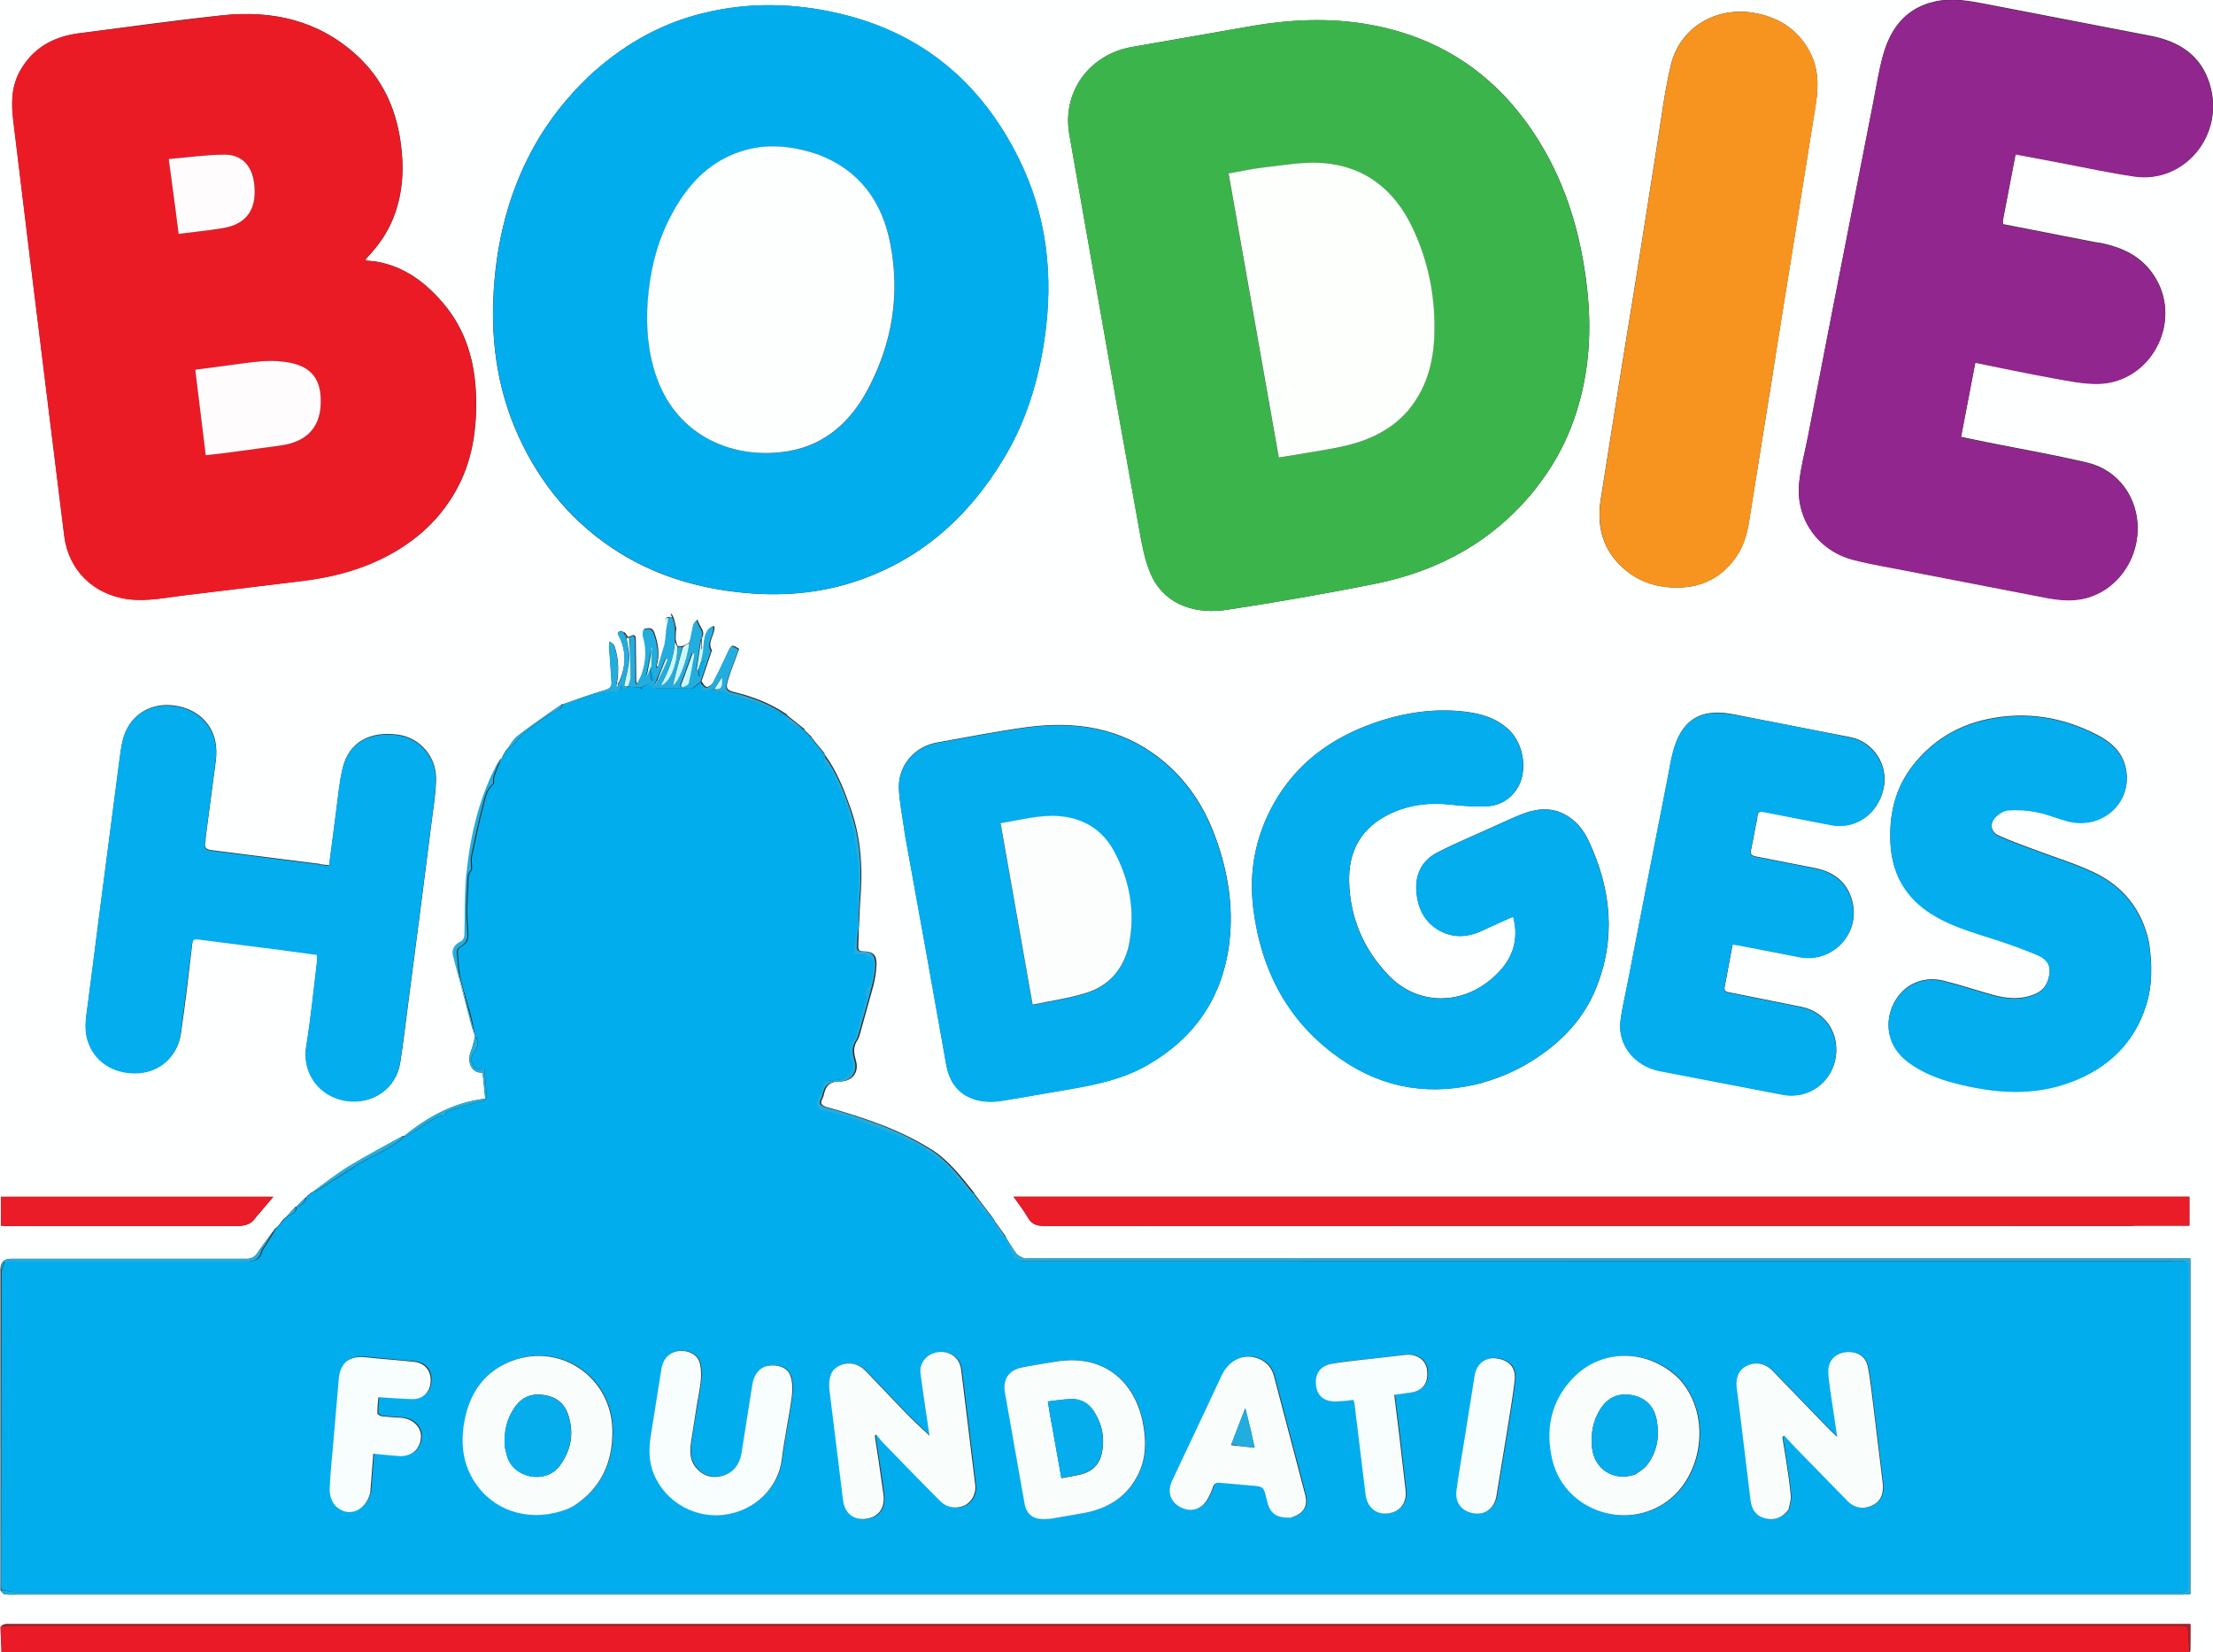
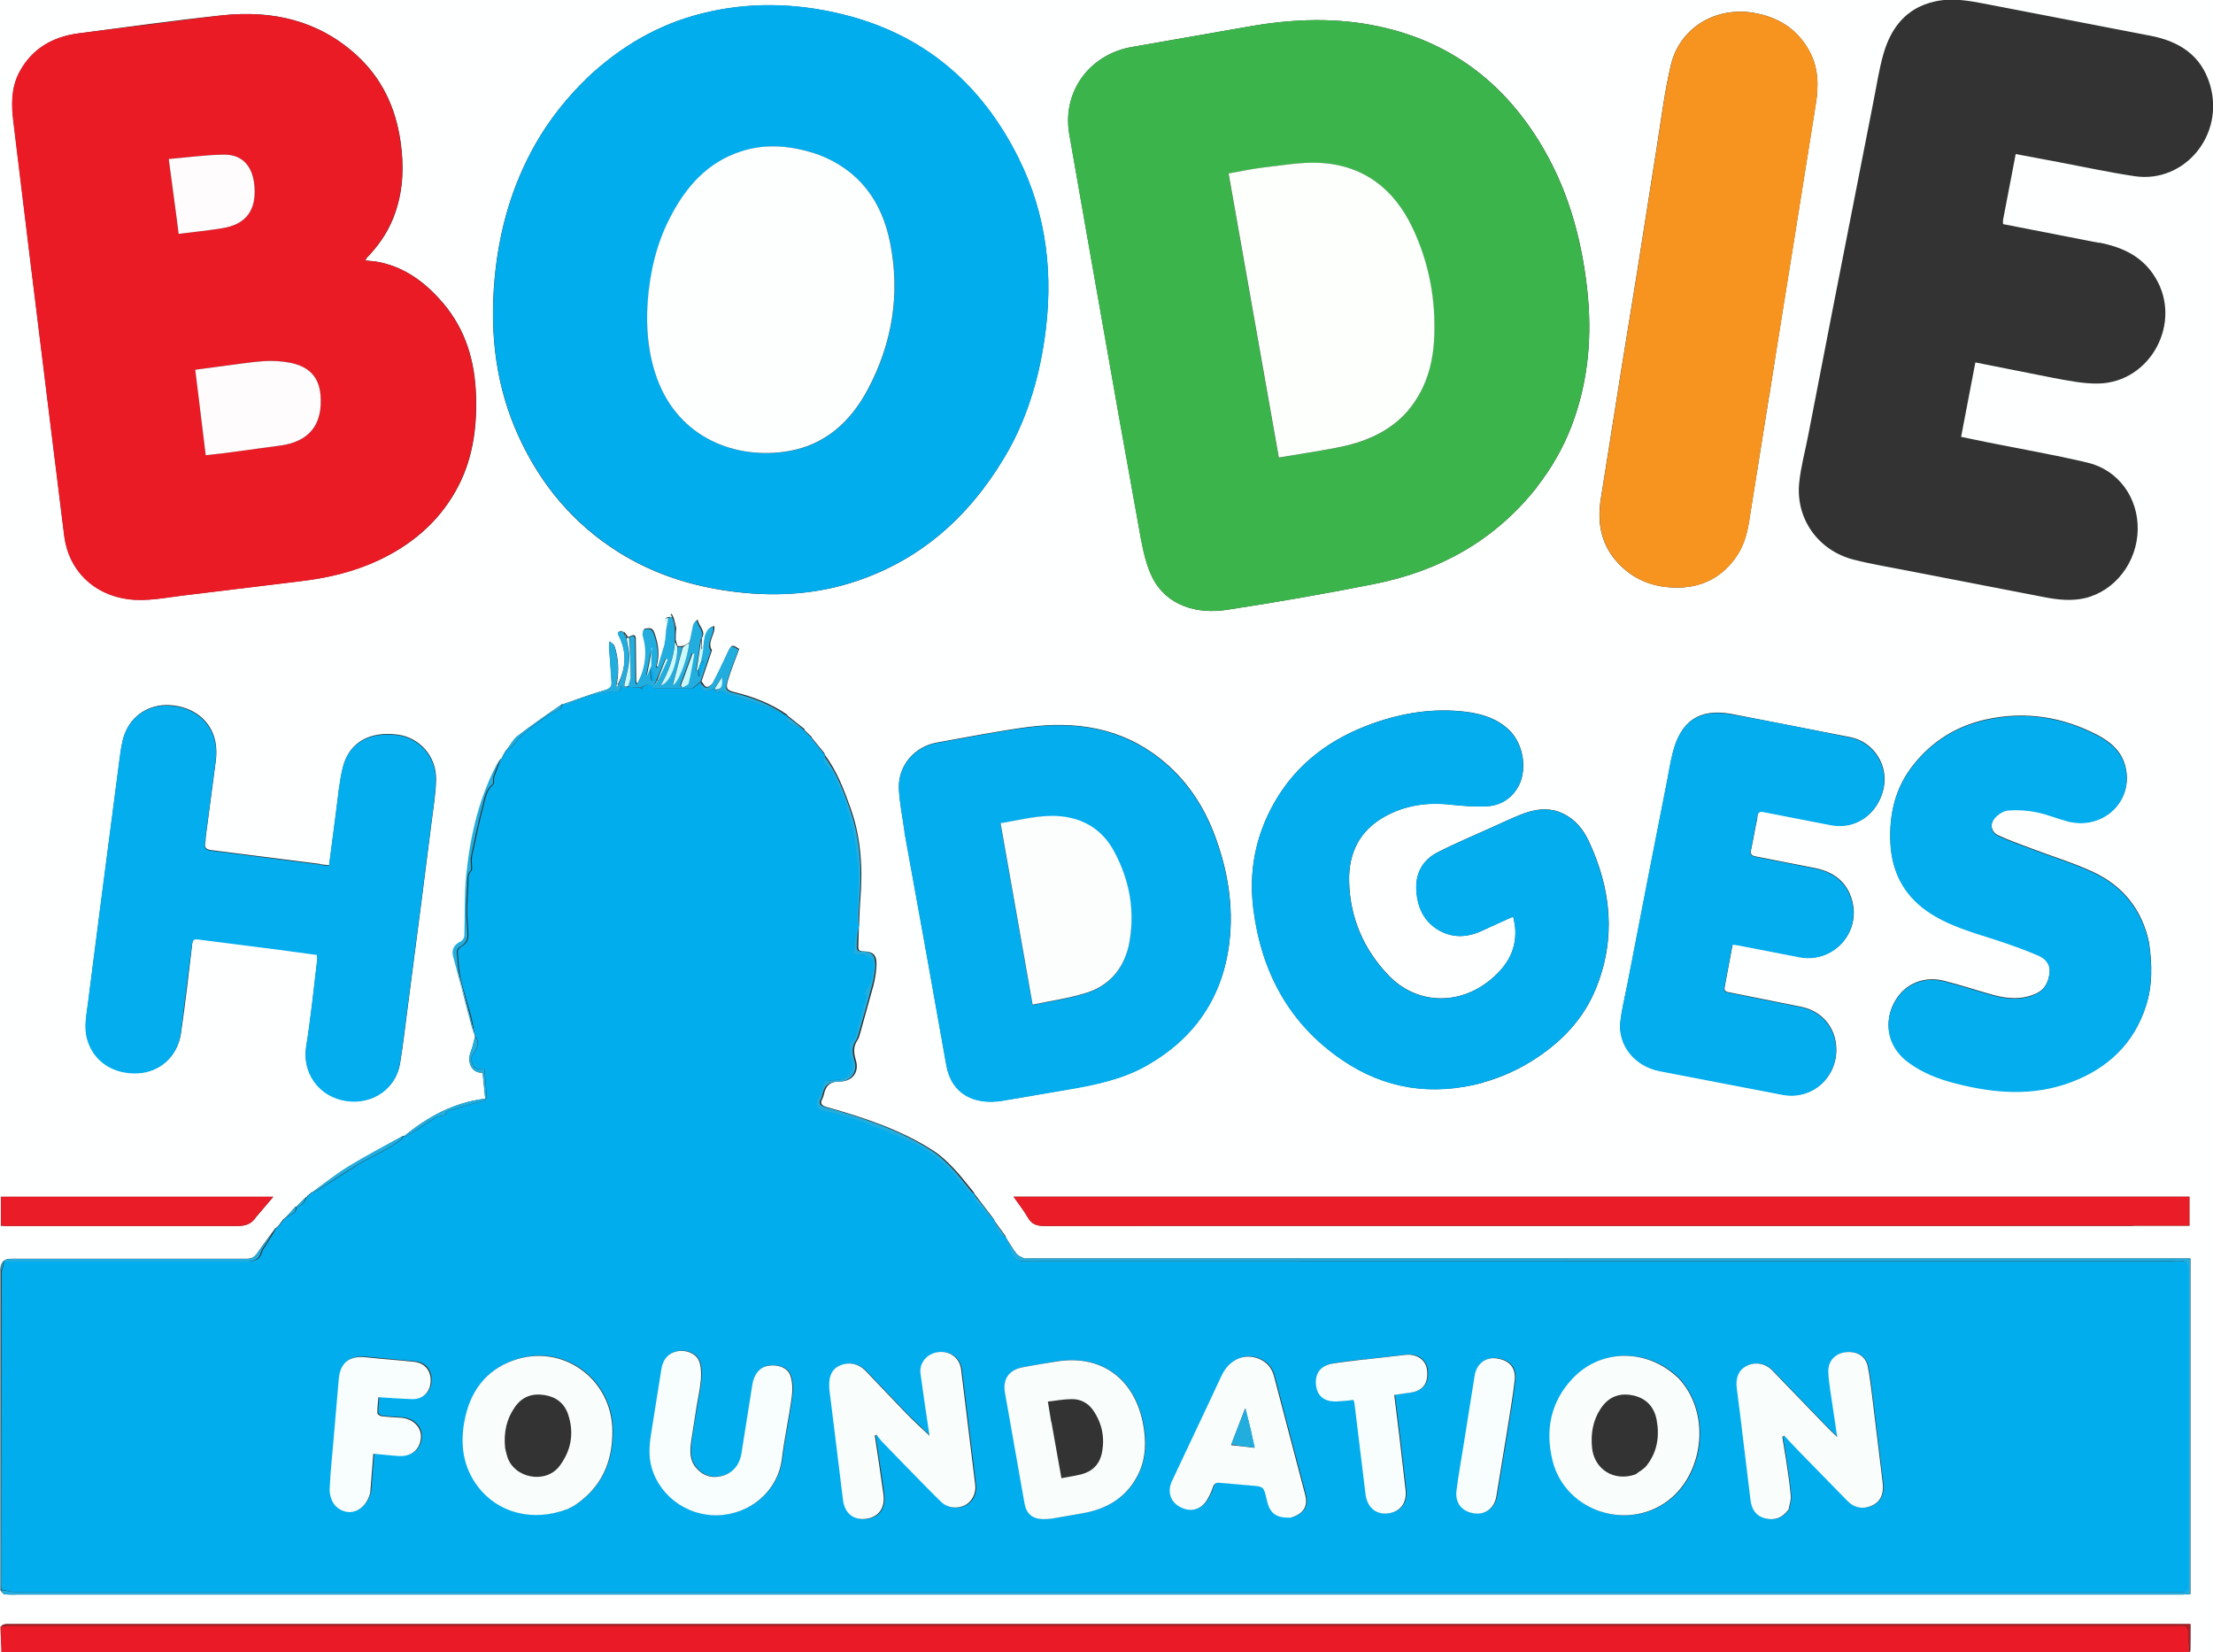
<svg xmlns="http://www.w3.org/2000/svg" id="Layer_1" viewBox="0 0 151.99 113.47">
  <rect x="0" y="0" width="151.99" height="113.47" fill="#333333" stroke="none" />
  <defs>
    <style>.cls-1{fill:#91278e;}.cls-2{fill:#eb1b26;}.cls-3{fill:#caf9fe;}.cls-4{fill:#fdffff;}.cls-5{fill:#06adec;}.cls-6{fill:#ea1b26;}.cls-7{fill:#feffff;}.cls-8{fill:#03adee;}.cls-9{fill:#aa1d23;}.cls-10{fill:#fcfefe;}.cls-11{fill:#fefcfc;}.cls-12{fill:#f8fefd;}.cls-13{fill:#f9fefd;}.cls-14{fill:#fdfffd;}.cls-15{fill:#3bb54b;}.cls-16{fill:#f6941f;}.cls-17{fill:#ea1c27;}.cls-18{fill:#02adee;}.cls-19{fill:#22addf;}.cls-20{fill:#ad1e26;}</style>
  </defs>
  <path class="cls-7" d="m90.76,131.78H-17.76V-18.22h187.55v150h-79.03M42.87,43.44s-.08-.07-.18-.11c-.39.04-.22.25-.13.44.52,1.11.4,2.19-.14,3.23-.02-.01-.03-.03-.04-.11.14-.85.1-1.7-.17-2.52-.04-.13-.22-.22-.34-.33-.01.15-.04.3-.03.44l.17,2.39c.02.31-.15.43-.48.53-.97.28-1.92.63-2.87.96,0,0,0,0-.07,0-1.01.72-2.04,1.41-3.02,2.17-.31.24-.51.63-.76.95,0,0,0,0-.05.03-.11.2-.23.39-.33.61,0,0-.01-.02-.06.01-1.37,2.49-2,5.19-2.28,7.98-.14,1.37-.08,2.77-.13,4.15,0,.14-.12.34-.23.39-.44.2-.66.55-.55.99l1.44,5.51s0,0,0,.08c-.09.32-.14.65-.27.95-.32.79.07,1.54.8,1.48l.18,1.79c-2.14.25-3.94,1.24-5.57,2.57,0,0,0-.03-.07-.02-1.24.7-2.5,1.36-3.72,2.1-.87.53-1.68,1.17-2.51,1.77,0,0,0,0-.06,0-.05.05-.11.11-.19.17,0,0-.02.03-.07.04-.03.04-.05.08-.06.12,0,0-.02,0-.08.02-.22.22-.44.43-.64.65,0,0,0-.01-.07,0l-.66.73s0,0-.05.01c-.01.03-.03.05-.05.08,0,0,0,0-.06.02l-.4.53s0,0-.05,0c-.01.03-.03.05-.04.08,0,0,0,0-.06.02-.42.56-.85,1.12-1.24,1.7-.19.28-.39.4-.74.4H.77q-.81-.01-.74.91v21.57c0,.08,0,.15,0,.3.1.09.19.26.3.27.38.03.76.01,1.14.01h148.47c.16,0,.33-.02.5-.03v-23.05h-79.91c-.06,0-.13.02-.18,0-.19-.1-.42-.17-.53-.32-.28-.36-.5-.76-.75-1.14,0,0,0,0,0-.07l-.79-1.08s.01,0,0-.06l-1.35-1.77s0,0-.02-.07c-.47-.56-.9-1.15-1.41-1.68-.43-.45-.89-.89-1.41-1.22-2.24-1.44-4.74-2.26-7.28-2.98-.35-.1-.52-.22-.32-.59.04-.08.07-.17.09-.26.13-.58.37-.91,1.08-.91.91,0,1.37-.66,1.12-1.47-.15-.5-.19-.93.12-1.38.1-.15.14-.34.19-.51l.9-3.24c.12-.47.19-.95.21-1.43.02-.67-.24-.9-.9-.91-.26,0-.36-.08-.35-.34l.04-1.34s0-.08.02-.21c.02-.5.03-1.01.07-1.51.18-2.15.09-4.27-.62-6.32-.47-1.34-.97-2.66-1.83-3.81,0,0,0,0,0-.07l-.87-1.06s0-.01-.02-.07l-.48-.46s0,0,0-.07l-1.18-.94s0,0-.02-.06c-1.08-.74-2.27-1.21-3.53-1.52-.6-.15-.71-.24-.53-.84.21-.72.51-1.42.77-2.15-.52-.33-.51-.33-.83.35-.3.66-.62,1.32-.96,1.96-.08.14-.29.3-.43.3-.13,0-.25-.22-.36-.37,0,0,0-.03.01-.07l.7-2.08c-.37-.56.26-1.1.16-1.66-.41.06-.62.49-.72,1.33l-.14.23v-.72c.32-.5-.22-.83-.28-1.29-.13.11-.23.23-.26.37-.09.4-.16.8-.31,1.2-.14.09-.27.18-.47.25-.1.01-.19.02-.34,0-.04-.12-.08-.23-.13-.43,0-.25,0-.49.04-.8-.05-.23-.1-.45-.18-.71-.02-.02-.04-.05-.06-.13l-.1-.16c-.03.07-.06.15-.11.24,0,0-.03.01-.1,0-.42.11-.09.29-.05.52,0,.1-.02.19-.08.33l-.1,1.06-.45,1.5-.12-.02c.23-.8.12-1.56-.16-2.33-.14-.39-.42-.29-.67-.26-.04,0-.11.31-.07.44.27.88.22,1.75-.07,2.6-.09.26-.23.5-.35.75-.1-.14-.08-.24-.08-.34l-.03-2.73c0-.28-.13-.37-.44-.17h-.14s0,0,0-.06c-.06-.08-.11-.15-.18-.23,0,0,0,0,0-.06M.03,111.72c.02.6.05,1.2.15,1.84h1.33s148.37,0,148.37,0c.14,0,.28-.06.46-.1.01,0,.03-.02.1-.07v-1.86H1.91c-.5,0-1.01,0-1.51,0-.12,0-.23.07-.37.18M40.31,5.37c-1.38,1.34-2.56,2.82-3.52,4.49-1.66,2.91-2.54,6.06-2.83,9.38-.33,3.72.1,7.34,1.67,10.76,1.52,3.31,3.78,6,6.88,7.94,2.34,1.46,4.9,2.29,7.62,2.66,2.8.38,5.57.27,8.28-.56,4.67-1.45,8.09-4.47,10.56-8.61,1.5-2.5,2.33-5.25,2.76-8.12.64-4.34.18-8.52-1.79-12.47-2.56-5.13-6.55-8.53-12.19-9.88-3.16-.76-6.34-.83-9.51-.04-3.03.75-5.63,2.28-7.94,4.46m65.25,28.07c1-1.28,1.81-2.68,2.39-4.2,1.17-3.07,1.43-6.24,1.06-9.49-.41-3.59-1.39-6.99-3.3-10.07-2.55-4.12-6.15-6.82-10.93-7.86-2.93-.64-5.87-.54-8.81-.04l-8.18,1.43c-2.91.49-4.81,3.02-4.35,5.92l1.3,7.42,2.14,12.14,1.47,8.18c.18.95.39,1.93.81,2.78.98,1.95,3.08,2.53,5.1,2.22,3.4-.52,6.79-1.11,10.16-1.78,4.46-.89,8.26-2.98,11.16-6.66m-79.57,5.04c2.24-1.05,4.06-2.57,5.29-4.74,1.15-2.02,1.48-4.24,1.41-6.53-.07-2.36-.69-4.54-2.25-6.38-1.19-1.4-2.6-2.48-4.46-2.84-.29-.06-.58-.07-.88-.1.03-.08.03-.12.05-.14.08-.09.17-.18.25-.27.77-.84,1.37-1.78,1.74-2.87.56-1.61.6-3.25.36-4.92-.34-2.31-1.27-4.31-3.01-5.9-2.63-2.4-5.79-3.1-9.21-2.74-3.3.34-6.59.81-9.88,1.24-1.76.23-3.18,1.03-4.05,2.63-.59,1.08-.58,2.24-.43,3.43l1.14,9.43,1.34,10.88,1.01,8.16c.31,2.36,2.02,4,4.36,4.32,1.34.18,2.64-.12,3.96-.27l7.89-.96c1.84-.22,3.63-.62,5.37-1.44m118.18-21.79l-6.61-1.29c0-.13-.01-.21,0-.28l.87-4.53,2.93.55c1.75.33,3.49.71,5.24.97,3.41.51,6.23-2.83,5.16-6.33-.61-1.99-2.11-2.93-4.05-3.31l-11.29-2.18c-1.19-.23-2.37-.45-3.58-.17-1.96.45-3,1.83-3.51,3.65-.3,1.07-.46,2.17-.68,3.26l-2.81,14.32-1.66,8.55c-.21,1.09-.51,2.17-.62,3.27-.25,2.47,1.31,4.65,3.73,5.27,1.21.31,2.44.51,3.66.75l9.45,1.83c.92.18,1.84.28,2.77.07,2.08-.49,3.6-2.46,3.64-4.71.04-2.19-1.33-4.1-3.45-4.6-2.28-.54-4.59-.94-6.89-1.4l-1.79-.37.98-5.11,5.34,1.06c1.03.19,2.08.41,3.11.39,3.6-.08,5.79-4.2,3.91-7.28-.87-1.43-2.21-2.08-3.86-2.4m-42.29,57.67c1.31-.37,2.55-.94,3.68-1.7,1.81-1.2,3.24-2.74,4.06-4.77,1.39-3.44,1.04-6.81-.5-10.1-.37-.79-.9-1.45-1.7-1.86-1.03-.52-2.05-.34-3.05.07-.66.27-1.31.58-1.96.87-1.23.56-2.49,1.08-3.69,1.7-1.05.54-1.52,1.49-1.44,2.65.09,1.17.56,2.16,1.64,2.74.99.53,2,.41,2.99-.07.65-.32,1.32-.6,2.02-.92.05.24.09.42.12.6.19,1.58-.49,2.76-1.68,3.74-2.15,1.78-5.06,1.71-6.99-.29-1.72-1.79-2.66-3.96-2.72-6.47-.04-1.92.7-3.45,2.4-4.42,1.41-.8,2.94-1.03,4.55-.85.82.09,1.64.15,2.46.12.89-.04,1.64-.45,2.13-1.22.74-1.15.48-3.02-.54-4.01-.83-.8-1.86-1.12-2.97-1.26-2.19-.27-4.31.06-6.38.79-2.9,1.03-5.26,2.75-6.8,5.47-1.29,2.28-1.76,4.74-1.42,7.32.55,4.29,2.44,7.83,6.07,10.31,2.95,2.02,6.19,2.51,9.72,1.57m19.63-47.13l.54-3.47,1.13-7.03,1.52-9.52c.22-1.31.2-2.59-.48-3.77-.85-1.49-2.16-2.28-3.86-2.55-2.57-.4-4.99,1.05-5.6,3.58-.43,1.79-.65,3.62-.94,5.44l-1.4,8.89-1.06,6.54-1.43,9.02c-.22,1.5,0,2.92,1.02,4.13,1.15,1.35,2.65,1.92,4.38,1.88,1.68-.04,3.02-.78,3.96-2.18.55-.82.75-1.74.89-2.71l1.32-8.24m-59.37,29.93l1.42,7.86,1.45,8.13c.37,2.05,1.99,2.71,3.74,2.45,1.55-.23,3.09-.53,4.64-.79,1.88-.32,3.75-.7,5.43-1.67,3.28-1.88,5.18-4.69,5.63-8.45.29-2.5-.12-4.92-.99-7.27-.78-2.1-1.99-3.91-3.76-5.31-2.7-2.14-5.82-2.6-9.12-2.17-2.08.28-4.14.69-6.21,1.06-1.54.27-2.67,1.56-2.62,3.12.03.98.25,1.96.39,3.01m-40.13,2.21l-7.48-.95c-.31-.04-.52-.15-.42-.53.03-.12.02-.24.03-.36l.7-5.3c.05-.42.04-.86-.04-1.27-.29-1.45-1.53-2.41-3.15-2.5-1.4-.07-2.62.7-3.09,2.03-.17.48-.24,1-.31,1.51l-1.38,10.6-.79,6.17c-.1.87-.32,1.74-.06,2.63.43,1.48,1.78,2.39,3.48,2.31,1.5-.07,2.71-1.14,2.94-2.72.3-2.03.53-4.07.77-6.11.04-.32.11-.41.45-.36l5.57.71,2.57.35c0,.17.01.3,0,.41-.24,1.96-.43,3.94-.75,5.89-.28,1.72.8,3.46,2.81,3.74,1.74.24,3.34-.82,3.63-2.56.2-1.22.34-2.44.5-3.67l.96-7.38.71-5.57c.12-.97.29-1.94.3-2.9.02-1.57-1.14-2.85-2.62-3.05-1.93-.26-3.34.52-3.77,2.21-.25,1-.33,2.04-.47,3.07l-.48,3.69-.61-.07m125.6,5.38c-.47-2.24-1.77-3.88-3.82-4.84-1.32-.62-2.72-1.04-4.09-1.56-.82-.31-1.66-.6-2.45-.97-.51-.24-.6-.8-.22-1.22.23-.25.59-.5.91-.52.64-.05,1.31,0,1.94.12.73.15,1.42.44,2.14.63,2.45.65,4.59-1.41,3.95-3.79-.27-1.02-1.03-1.65-1.91-2.11-2.41-1.25-4.95-1.65-7.62-1.07-2.05.45-3.75,1.5-5.05,3.16-1.23,1.57-1.63,3.37-1.54,5.32.1,1.95.9,3.52,2.51,4.65,1.46,1.02,3.16,1.47,4.83,2.01.94.31,1.87.64,2.78,1.03.48.21.87.56.81,1.2-.07.67-.33,1.2-.98,1.48-.96.42-1.94.34-2.91.07-1.13-.31-2.24-.69-3.38-.97-.73-.18-1.48-.13-2.18.24-1.68.89-2.48,3.7-.22,5.35.96.7,2.06,1.12,3.2,1.42,2.67.69,5.36.9,8-.1,2.48-.94,4.27-2.62,5.09-5.2.45-1.39.43-2.82.21-4.33m-27.03-7.96c.05-.22.11-.45.13-.67.03-.33.12-.43.49-.35l4.57.89c1.68.33,3.22-.73,3.61-2.5.34-1.56-.65-3.17-2.25-3.51l-8.24-1.61c-2.2-.38-3.45.51-3.99,2.68-.15.6-.25,1.22-.37,1.84l-1.4,7.13-1.34,6.9c-.17.85-.38,1.7-.48,2.56-.19,1.6.97,3.05,2.69,3.4l8.47,1.63c1.97.37,3.7-1.14,3.66-3.14-.03-1.45-.97-2.58-2.4-2.88l-4.93-.99c-.21-.04-.39-.06-.34-.36l.55-2.94c.15.02.27.02.38.04l4.22.82c2.27.44,4.21-1.62,3.61-3.85-.35-1.31-1.28-1.99-2.56-2.25l-4.08-.8c-.32-.06-.36-.2-.3-.47.11-.49.19-.99.3-1.56m25.92,27.39h3.88v-1.99h-80.76c.35.5.7.93.97,1.41.27.47.6.6,1.14.6h74.77m-128.85-.67l1.13-1.33H.06v1.98c.11,0,.19.02.26.02h15.92c.59.01,1.03-.1,1.38-.66h0Z" />
  <path class="cls-18" d="m21.17,82.08s.02-.03.07-.03c.1-.06.15-.12.2-.18,0,0,0,0,.04,0,.11-.03.21-.05.28-.09l2.88-1.83c.96-.58,2.01-.98,2.9-1.68.09-.07.14-.18.2-.28,0,0,0,.03.04.03.09-.01.16,0,.21-.03l1.95-1.25c.17-.1.39-.1.65-.16.02-.03.05-.24.14-.27.76-.24,1.53-.48,2.31-.66.26-.06.41-.15.39-.39-.04-.63-.11-1.25-.16-1.88-.59.06-.6.04-.81-.32-.16-.28-.1-.5.09-.75.34-.44.35-.88.07-1.16,0,0,0,0,0-.04-.09-.48-.16-.92-.27-1.36-.22-.83-.5-1.64-.69-2.47-.14-.63-.17-1.28-.22-1.92,0-.11.11-.28.22-.34.38-.19.53-.48.51-.89-.03-.55-.08-1.09-.08-1.64,0-.56.06-1.12.08-1.68.02-.36-.07-.73.22-1.03.06-.06.03-.2.03-.3,0-.22-.04-.45,0-.66.25-1.15.48-2.31.78-3.44.14-.54.21-1.14.71-1.53.04-.03.01-.16.02-.24,0-.11,0-.23.04-.33.14-.4.3-.79.45-1.19,0,0,.01.02.04,0,.14-.22.25-.42.36-.63,0,0,0,0,.03,0,.16-.1.33-.17.42-.3.62-.89,1.55-1.4,2.37-2.05.33-.27.9-.23,1.02-.77,0,0,0,0,.04,0,.17-.01.32,0,.44-.04.98-.45,1.99-.76,3.08-.82.12,0,.23-.02.4-.04l.03-.38q.28.31.55.1c.31.03.59.05.87.11.01.05.02.07.03.1l.03-.02s-.04-.06-.06-.13q.54-.42.88.05h2.64l.57-.45s0,.03-.02.07c-.03.43.28.64.64.51.11-.04.21-.1.32-.13,0,.02,0,.06,0,.1.06.1.12.16.18.23.29-.29.51-.04.77.07.15.07.32.08.48.13.74.25,1.48.48,2.21.75.45.17.88.41,1.32.61,0,0,0,0,0,.04.01.14-.02.3.04.33.38.23.77.43,1.16.64,0,0,0,0,0,.04.16.18.33.33.49.48,0,0,0,.01,0,.04.29.38.59.74.89,1.09,0,0,0,0,0,.03.04.23,0,.52.13.62.65.49.74,1.29,1.09,1.94.32.59.44,1.3.63,1.95.1.34.2.69.25,1.04.11.84.25,1.67.28,2.51.03,1.1-.05,2.21-.07,3.32,0,.1.04.2.06.3,0,.04,0,.08-.04.17-.1.59-.15,1.13-.22,1.78.11.02.28.08.44.07.5-.03.91.23.92.7,0,.38-.1.77-.17,1.15-.07.36-.62.59-.29,1.07.02.03-.07.12-.1.2-.06.17-.11.35-.15.52l-.54,2.05c-.01.06-.05.14-.09.15-.41.12-.27.46-.27.72,0,.2.04.39.09.58.27.85-.25,1.46-1.17,1.48-.69,0-.68.02-.89.74-.05.19-.14.37-.23.55-.21.43-.08.7.37.81.67.17,1.36.29,2.01.53,1.4.52,2.82,1.05,4.17,1.69.79.38,1.52.93,2.18,1.5.57.5,1,1.15,1.51,1.72.11.12.27.19.4.28,0,0,0,0,0,.05.02.15.01.28.08.36.15.2.33.38.5.56l.8.87s-.01,0-.01.04c.21.44.29.93.8,1.1,0,0,0,0,0,.04.17.4.33.77.5,1.13.17.37.45.49.87.49h78.66c.23-.01.46,0,.69-.01.37-.03.51.1.51.49v21.75c0,.35-.11.52-.47.48-.12-.01-.24,0-.37,0-49.45,0-98.9,0-148.35,0-.35,0-.71-.12-1.06-.18,0-.08-.02-.15-.02-.23l.04-21.62c.09-.25.14-.45.19-.68h10.26s6.41,0,6.41,0c.51,0,.89-.11,1.04-.67.06-.21.23-.38.34-.58l.64-1.05s0,0,.02,0c.04-.04.05-.06.07-.09,0,0,0,0,.03,0,.16-.18.3-.36.43-.54,0,0,0,0,.02-.01.05-.03.06-.05.07-.08,0,0,0,0,.04,0,.28-.23.74-.26.69-.75,0,0,0,.01.04.01.4-.07.55-.35.67-.67,0,0,.02,0,.04,0,.04-.04.07-.08.09-.13m101.69,21.57c.05-.31.16-.62.14-.93-.07-.82-.2-1.63-.32-2.45-.08-.53-.17-1.06-.26-1.59l.13-.08.96,1.02,3.42,3.5c.46.46,1.05.55,1.65.28.57-.26.77-.75.75-1.35,0-.17-.03-.33-.05-.5l-.69-5.67c-.08-.68-.16-1.36-.3-2.03-.15-.71-.76-1.07-1.53-.98-.72.09-1.2.61-1.18,1.33.01.42.07.85.13,1.27l.48,3.22-.71-.69-3.75-3.88c-.5-.51-1.2-.61-1.8-.29-.5.26-.73.8-.64,1.49l.23,1.81.71,5.85c.07.64.36,1.12.98,1.29.64.17,1.21,0,1.65-.62m-62.27-4.65l1.56,1.61,2.51,2.54c.45.44,1.13.51,1.66.23.48-.25.76-.81.69-1.39l-.97-7.93c-.1-.79-.76-1.28-1.56-1.19-.78.09-1.33.74-1.23,1.48l.3,2.13.32,2.13c-.55-.53-1.09-1.02-1.6-1.53l-2.81-2.94c-.48-.49-1.13-.62-1.72-.36-.54.23-.78.68-.76,1.42,0,.21.04.42.06.64l.31,2.49.58,4.72c.13.93.74,1.38,1.63,1.26.8-.11,1.25-.73,1.15-1.63-.09-.77-.22-1.54-.33-2.31l-.27-1.76.11-.07c.11.14.22.28.38.47m54.62-4.44c-2.07-1.95-5.21-1.96-7.16.07-1.52,1.58-1.93,3.54-1.42,5.64.87,3.62,5.41,5.01,8.21,2.56,2.19-1.91,2.66-5.9.37-8.28m-76.2,9.05c.16-.09.33-.16.48-.26,1.82-1.22,2.58-2.96,2.57-5.11-.03-3.57-3.44-6.04-6.8-4.83-1.96.7-3.01,2.22-3.37,4.21-.29,1.59-.07,3.11.92,4.44,1.39,1.85,3.82,2.46,6.19,1.55m33.49-10.11l-2.29.4c-.92.18-1.35.81-1.19,1.73l1.35,7.64c.13.7.57,1.05,1.28,1.05.23,0,.46-.02.68-.05l2.02-.35c1.59-.29,2.9-1.01,3.71-2.46.56-1.01.67-2.1.52-3.23-.43-3.24-2.67-5.28-6.08-4.73m-24.62,2.95c.09-.59.23-1.17.27-1.76.03-.41.03-.87-.13-1.24-.21-.53-.91-.78-1.48-.67-.59.11-.99.54-1.1,1.19l-.66,4.15c-.15.89-.28,1.78-.01,2.67.63,2.12,2.74,3.48,4.93,3.23,2.17-.25,3.78-1.9,4.01-3.83.17-1.43.49-2.85.68-4.28.07-.48.06-1.02-.1-1.46-.19-.56-.9-.78-1.56-.66-.55.11-.94.59-1.05,1.29l-.75,4.74c-.13.77-.58,1.33-1.34,1.53-.69.18-1.33-.01-1.8-.6-.44-.54-.39-1.17-.31-1.79.11-.81.25-1.62.4-2.51m40.78,7.77c.83-.24,1.21-.74,1.01-1.55l-2.16-8.21c-.14-.52-.47-.92-.98-1.14-1.01-.44-2.06,0-2.6,1.11l-.87,1.86-2.55,5.41c-.34.73-.1,1.44.58,1.79.71.37,1.44.17,1.85-.53.15-.26.29-.54.38-.83.09-.28.25-.34.51-.31l2.05.18c.93.07.93.07,1.14.98.22.93.62,1.25,1.65,1.22m-63.21-1.75l.21-2.65,1.75.16c.88.06,1.47-.45,1.52-1.27.05-.71-.55-1.31-1.36-1.36-.44-.03-.88-.05-1.32-.1-.12-.01-.31-.14-.31-.21,0-.37.04-.74.07-1.1.84.05,1.58.12,2.33.13.73.02,1.23-.49,1.26-1.22.03-.74-.4-1.27-1.13-1.34l-3.28-.31c-1.19-.13-1.82.38-1.91,1.56l-.32,3.73c-.11,1.26-.26,2.52-.3,3.78-.01.38.14.88.41,1.14.85.84,2.06.37,2.38-.95m68.25-9.1c-.72.09-1.45.16-2.17.29-.84.14-1.23.7-1.13,1.53.09.71.59,1.1,1.4,1.07.39-.01.78-.07,1.17-.1.03.12.06.19.07.27l.75,6.17c.11.9.7,1.43,1.51,1.35.84-.08,1.34-.69,1.25-1.58l-.43-3.72-.35-2.84,1.13-.16c.85-.13,1.23-.66,1.12-1.56-.08-.68-.7-1.11-1.47-1.03l-2.85.33m6.82,5.9c-.16,1.04-.35,2.07-.48,3.11-.1.85.4,1.44,1.25,1.55.73.09,1.35-.37,1.49-1.16l.71-4.32c.19-1.22.41-2.43.55-3.66.1-.88-.38-1.4-1.28-1.51-.73-.09-1.34.38-1.47,1.18l-.77,4.81ZM40.33,5.34c2.29-2.15,4.89-3.68,7.92-4.43,3.17-.79,6.34-.72,9.51.04,5.64,1.35,9.63,4.75,12.19,9.88,1.97,3.95,2.43,8.13,1.79,12.47-.42,2.88-1.26,5.62-2.76,8.12-2.48,4.14-5.89,7.16-10.56,8.61-2.71.84-5.48.95-8.28.56-2.72-.37-5.28-1.2-7.62-2.66-3.1-1.94-5.36-4.63-6.88-7.94-1.58-3.42-2-7.04-1.67-10.76.29-3.32,1.17-6.47,2.83-9.38.95-1.67,2.14-3.15,3.54-4.51m15.8,5.25c-1.73-.57-3.48-.76-5.25-.18-2.3.75-3.76,2.42-4.83,4.48-.95,1.83-1.42,3.81-1.57,5.87-.13,1.79.02,3.52.64,5.22,1.5,4.15,5.46,5.6,9.02,5.01,2.55-.43,4.29-2.05,5.47-4.26,1.67-3.14,2.22-6.51,1.53-10.01-.57-2.87-2.11-5.03-5.02-6.12h0Z" />
  <path class="cls-15" d="m105.54,33.47c-2.88,3.65-6.67,5.74-11.14,6.63-3.37.68-6.76,1.26-10.16,1.78-2.02.31-4.12-.27-5.1-2.22-.43-.85-.63-1.84-.81-2.78l-1.47-8.18-2.14-12.14-1.3-7.42c-.46-2.9,1.44-5.43,4.35-5.92l8.18-1.43c2.94-.51,5.88-.6,8.81.04,4.77,1.04,8.37,3.74,10.93,7.86,1.91,3.09,2.89,6.49,3.3,10.07.38,3.25.11,6.42-1.06,9.49-.58,1.52-1.38,2.92-2.41,4.22m-8.77-5.34c1.34-1.61,1.74-3.53,1.76-5.55.01-2.41-.47-4.73-1.5-6.91-1.29-2.72-3.41-4.36-6.47-4.48-1.25-.05-2.51.17-3.76.32-.79.09-1.58.27-2.41.41l3.45,19.51,3.89-.66c1.92-.36,3.69-1.05,5.05-2.63Z" />
  <path class="cls-2" d="m25.96,38.5c-1.72.8-3.51,1.2-5.34,1.42l-7.89.96c-1.31.15-2.62.45-3.96.27-2.34-.32-4.05-1.96-4.36-4.32l-1.01-8.16-1.34-10.88L.91,8.35c-.15-1.19-.15-2.35.43-3.43.87-1.6,2.29-2.4,4.05-2.63l9.88-1.24c3.42-.35,6.59.34,9.21,2.74,1.74,1.59,2.67,3.59,3.01,5.9.25,1.67.2,3.31-.36,4.92-.38,1.08-.97,2.03-1.74,2.87l-.25.27s-.02.06-.05.14c.3.03.6.05.88.1,1.86.36,3.26,1.44,4.46,2.84,1.56,1.84,2.18,4.01,2.25,6.38.07,2.29-.26,4.5-1.41,6.53-1.23,2.17-3.05,3.69-5.32,4.76m-10.46-7.4l3.8-.51c1.68-.24,2.64-1.15,2.73-2.74.07-1.32-.24-2.57-2.09-2.94-.59-.12-1.21-.15-1.81-.11-.89.06-1.78.21-2.67.32l-2.04.27.72,5.87,1.36-.16m-3.4-16.4l.18,1.36c1.03-.13,2.03-.23,3.01-.39,1.59-.26,2.3-1.2,2.2-2.81-.09-1.4-.8-2.25-2.08-2.24-1.25.01-2.5.19-3.81.3l.5,3.78h0Z" />
-   <path class="cls-1" d="m144.2,16.7c1.61.31,2.95.96,3.82,2.39,1.88,3.08-.31,7.2-3.91,7.28-1.03.02-2.08-.21-3.11-.39-1.76-.32-3.52-.69-5.34-1.06l-.98,5.11,1.79.37c2.3.46,4.61.86,6.89,1.4,2.12.5,3.49,2.41,3.45,4.6-.04,2.25-1.56,4.22-3.64,4.71-.92.22-1.84.11-2.77-.07l-9.45-1.83c-1.22-.24-2.46-.44-3.66-.75-2.42-.62-3.97-2.8-3.73-5.27.11-1.1.41-2.18.62-3.27l1.66-8.55,2.81-14.32c.21-1.09.38-2.19.68-3.26.51-1.82,1.55-3.2,3.51-3.65,1.21-.28,2.39-.07,3.57.17l11.29,2.18c1.95.37,3.44,1.32,4.05,3.31,1.07,3.49-1.75,6.83-5.16,6.33-1.76-.26-3.5-.64-5.24-.97l-2.93-.55-.87,4.53c-.01.07,0,.15,0,.28,0,0,6.64,1.3,6.64,1.3Z" />
  <path class="cls-8" d="m101.83,74.36c-3.49.93-6.73.44-9.68-1.58-3.62-2.48-5.51-6.02-6.07-10.31-.33-2.59.13-5.04,1.42-7.32,1.54-2.72,3.89-4.44,6.8-5.47,2.07-.73,4.19-1.07,6.38-.79,1.11.14,2.14.46,2.97,1.26,1.02.99,1.28,2.85.54,4.01-.5.78-1.24,1.19-2.13,1.22-.82.03-1.64-.03-2.46-.12-1.61-.17-3.14.05-4.55.85-1.7.97-2.44,2.5-2.4,4.42.06,2.5,1,4.68,2.72,6.47,1.93,2,4.84,2.07,6.99.29,1.18-.98,1.87-2.15,1.68-3.74-.02-.18-.07-.35-.12-.6l-2.02.92c-.99.48-1.99.6-2.99.07-1.08-.57-1.56-1.57-1.64-2.74-.09-1.16.39-2.12,1.44-2.65,1.21-.62,2.46-1.14,3.69-1.7.65-.3,1.3-.6,1.96-.87,1-.41,2.02-.59,3.05-.07.8.41,1.33,1.07,1.7,1.86,1.54,3.3,1.89,6.66.5,10.1-.82,2.03-2.25,3.57-4.06,4.77-1.14.76-2.37,1.32-3.72,1.7h0Z" />
  <path class="cls-16" d="m121.49,27.26l-1.3,8.2c-.14.96-.34,1.89-.89,2.71-.94,1.4-2.28,2.14-3.96,2.18-1.73.04-3.23-.52-4.38-1.88-1.02-1.21-1.24-2.63-1.02-4.13l1.43-9.02,1.06-6.54,1.4-8.89c.29-1.82.51-3.66.94-5.44.6-2.53,3.03-3.98,5.6-3.58,1.69.27,3.01,1.06,3.86,2.55.67,1.18.69,2.46.48,3.77l-1.52,9.52-1.13,7.03-.56,3.51h0Z" />
  <path class="cls-8" d="m62.12,57.11c-.14-1.02-.35-1.99-.39-2.97-.05-1.56,1.08-2.85,2.62-3.12,2.07-.37,4.13-.78,6.21-1.06,3.3-.44,6.42.03,9.12,2.17,1.77,1.4,2.98,3.21,3.76,5.31.87,2.35,1.28,4.77.99,7.27-.44,3.75-2.35,6.57-5.63,8.45-1.68.96-3.54,1.35-5.43,1.67l-4.64.79c-1.75.25-3.37-.41-3.74-2.45l-1.45-8.13-1.43-7.9m15.41,7.81c.45-2.28.07-4.43-1.01-6.45-.78-1.45-2.06-2.26-3.71-2.42-1.37-.13-2.69.24-4.09.48l2.2,12.46c1.27-.27,2.53-.44,3.72-.82,1.52-.49,2.49-1.59,2.89-3.25h0Zm-55.5-5.55l.57.06.48-3.69c.14-1.02.22-2.07.47-3.07.43-1.69,1.84-2.46,3.77-2.21,1.48.2,2.64,1.48,2.62,3.05-.01.97-.18,1.94-.3,2.9l-.71,5.57-.96,7.38c-.16,1.22-.3,2.45-.5,3.67-.29,1.74-1.89,2.8-3.63,2.56-2.01-.28-3.09-2.02-2.81-3.74.32-1.95.51-3.93.75-5.89.01-.12,0-.24,0-.41l-2.57-.35-5.57-.71c-.34-.05-.41.05-.45.36l-.77,6.11c-.23,1.58-1.43,2.64-2.94,2.72-1.7.08-3.05-.82-3.48-2.31-.26-.89-.04-1.76.06-2.63l.79-6.17,1.38-10.6c.07-.51.14-1.03.31-1.51.47-1.33,1.68-2.11,3.09-2.03,1.62.08,2.86,1.05,3.15,2.5.08.41.09.86.04,1.27l-.7,5.3c-.02.12,0,.25-.03.36-.1.37.11.49.42.53l7.52.96h0Zm125.57,5.41c.22,1.47.23,2.9-.21,4.29-.83,2.58-2.62,4.26-5.09,5.2-2.64,1.01-5.33.79-8,.1-1.14-.29-2.23-.71-3.2-1.42-2.26-1.65-1.45-4.46.22-5.35.7-.37,1.44-.42,2.18-.24,1.14.28,2.25.66,3.38.97.97.27,1.95.35,2.91-.07.64-.28.91-.81.98-1.48.06-.64-.32-.99-.81-1.2-.91-.39-1.84-.72-2.78-1.03-1.66-.54-3.37-.99-4.83-2.01-1.6-1.13-2.41-2.7-2.51-4.65-.1-1.95.31-3.76,1.54-5.32,1.3-1.66,2.99-2.71,5.05-3.16,2.67-.59,5.21-.19,7.62,1.07.88.46,1.64,1.09,1.91,2.11.64,2.38-1.5,4.43-3.95,3.79-.72-.19-1.41-.49-2.14-.63-.63-.13-1.3-.17-1.94-.12-.32.02-.69.27-.91.52-.38.42-.29.98.22,1.22.79.38,1.63.66,2.45.97,1.36.52,2.77.94,4.09,1.56,2.05.96,3.34,2.6,3.83,4.88h0Zm-27.05-7.96l-.29,1.52c-.06.27-.02.41.3.47l4.08.8c1.28.26,2.21.95,2.56,2.25.6,2.23-1.34,4.29-3.61,3.85l-4.22-.82c-.12-.02-.23-.03-.38-.04l-.55,2.94c-.06.3.13.32.34.36l4.93.99c1.43.3,2.37,1.43,2.4,2.88.05,2-1.69,3.51-3.66,3.14l-8.47-1.63c-1.72-.34-2.87-1.8-2.69-3.4.1-.86.32-1.71.48-2.56l1.34-6.9,1.4-7.13c.12-.61.21-1.23.37-1.84.54-2.17,1.8-3.06,3.99-2.68,2.76.48,5.5,1.04,8.24,1.61,1.6.34,2.59,1.95,2.25,3.51-.39,1.77-1.93,2.83-3.61,2.5l-4.57-.89c-.37-.08-.46.03-.49.35-.02.23-.09.45-.14.71h0Z" />
  <path class="cls-6" d="m150.38,113.44s-.03.02-.11.03h-2.13c-49.14,0-98.28,0-147.43,0-.21,0-.41.04-.62.06-.02-.6-.05-1.2-.03-1.85.39-.04.74-.04,1.08-.04h147.59s1.1,0,1.1,0c.27,0,.44.05.45.37.01.48.06.96.09,1.43h0Z" />
  <path class="cls-17" d="m146.44,84.18c-24.94,0-49.83,0-74.72.01-.54,0-.88-.13-1.14-.6-.27-.47-.62-.9-.97-1.41h80.76v1.99h-3.92Z" />
  <path class="cls-19" d="m.03,109.19c.36.03.72.14,1.07.14h148.35c.12,0,.25,0,.37,0,.37.04.47-.13.47-.48v-21.75c0-.39-.15-.52-.51-.49-.23.02-.46,0-.69,0-26.22,0-52.44,0-78.66.01-.43,0-.7-.13-.87-.49-.17-.36-.33-.73-.5-1.13.25.35.47.75.75,1.1.12.15.35.22.53.32.05.02.12,0,.18,0h79.38s.53,0,.53,0v23.05c-.17,0-.34.03-.5.03H1.47c-.38,0-.76.02-1.14-.01-.11,0-.2-.18-.29-.31h0Z" />
  <path class="cls-17" d="m17.61,83.54c-.33.54-.77.65-1.36.65H.32c-.08-.01-.15-.02-.26-.03v-1.98h18.71l-1.16,1.36h0Z" />
  <path class="cls-20" d="m150.41,113.41c-.06-.46-.11-.93-.12-1.41,0-.32-.18-.38-.45-.37-.37.01-.73,0-1.1,0H1.16s-1.07,0-1.07,0c.08-.03.2-.1.32-.1.5-.01,1.01,0,1.51,0h148.04s.48,0,.48,0c0,.65,0,1.25-.03,1.88h0Z" />
  <path class="cls-9" d="m.14,113.54c.17-.04.37-.08.58-.08h147.43s2.1,0,2.1,0c-.09.03-.23.09-.37.09H1.51c-.44,0-.88,0-1.37-.02h0Z" />
  <g>
    <path class="cls-19" d="m44.06,47.22c-.29,0-.57-.03-.88-.06-.04,0-.05-.01-.04-.05.07-.23.17-.44.17-.64,0-.9-.04-1.8-.07-2.69.24-.2.36-.11.37.17l.03,2.73c0,.1-.02.2.08.34.12-.25.26-.49.35-.75.29-.86.34-1.72.07-2.6-.04-.13.03-.44.07-.44.25-.03.52-.13.67.26.29.76.4,1.53.16,2.33l.12.02.47-1.57c.06-.39.09-.71.13-1.03,0-.1.02-.19.05-.35.05-.19.07-.32.09-.46,0,0,.03-.01.08-.02l.17-.02s.04.05.07.13l.13.71v.82c-.08,1.12-.44,2.07-.97,3.01.58-.09,1.14-1.48,1.15-2.63.1-.01.19-.02.32.02-.2.9-.43,1.76-.66,2.59.29-.02.97-1.57,1.16-2.88.08-.4.15-.8.24-1.2.03-.14.13-.27.26-.37.07.46.61.79.26,1.36l-.31,2.13c.07-.06.11-.09.14-.08l.03.44h.08s.31-1.07.31-1.07c-.15.09-.2.12-.24.12l.19-1.15c.05-.81.26-1.24.67-1.3.1.57-.53,1.11-.16,1.66l-.71,2.11c-.17.15-.33.27-.58.47h-2.64q-.34-.47-.88-.05m1.06-.35c.02-.05.04-.1.12-.18l.62-1.41-.13-.05c-.19.49-.38.98-.62,1.49-.01.05-.03.11-.08.18l-.03.07h.05s0-.06.07-.11m-.38-1.21v-1.2h.05s-.37,1.96-.37,1.96c.05-.11.15-.3.26-.41l.1.74.23-.04-.28-1.04m2.32.61l-.3.79.13.13c.14-.09.38-.16.41-.28.16-.67.27-1.35.39-2.03l-.12-.03-.51,1.42h0Zm19.83,35.69c-.13-.06-.29-.13-.4-.25-.51-.57-.94-1.22-1.51-1.72-.66-.58-1.39-1.13-2.18-1.5-1.35-.64-2.76-1.17-4.17-1.69-.65-.24-1.33-.37-2.01-.53-.45-.11-.57-.38-.37-.81.09-.18.17-.36.23-.55.2-.72.2-.73.89-.74.92-.01,1.44-.62,1.17-1.48-.06-.19-.09-.38-.09-.58,0-.27-.14-.6.27-.72.04-.01.07-.09.09-.15l.54-2.05c.05-.17.1-.35.15-.52.02-.07.12-.17.1-.2-.33-.48.22-.71.29-1.07.07-.38.18-.77.17-1.15,0-.47-.42-.73-.92-.7-.16.01-.33-.05-.44-.07.07-.65.12-1.19.21-1.75.03.41.03.84,0,1.26-.01.26.09.34.35.34.66,0,.92.24.9.91-.01.48-.09.97-.21,1.43-.28,1.09-.59,2.16-.9,3.24-.05.18-.09.36-.19.51-.31.45-.27.88-.12,1.38.25.81-.22,1.47-1.12,1.47-.71,0-.96.33-1.08.91-.02.09-.04.18-.09.26-.2.37-.03.49.32.59,2.54.72,5.04,1.54,7.28,2.98.52.33.98.77,1.41,1.22.5.53.94,1.12,1.42,1.71h0Zm-32.5-29.87c-.13.38-.28.77-.43,1.17-.04.1-.03.22-.04.33,0,.08.02.21-.02.24-.5.39-.57.99-.71,1.53-.3,1.14-.54,2.29-.78,3.44-.05.21,0,.44,0,.66,0,.1.02.25-.03.3-.29.31-.2.68-.22,1.03-.03.56-.08,1.12-.08,1.68,0,.55.05,1.09.08,1.64.02.41-.13.7-.51.89-.11.05-.22.23-.22.34.05.64.09,1.29.22,1.92.18.83.47,1.64.69,2.47.11.43.19.88.27,1.36l-1.44-5.47c-.11-.44.1-.79.55-.99.12-.05.23-.26.23-.39.05-1.39-.01-2.78.13-4.15.28-2.79.91-5.5,2.31-8h0Zm-15.45,32.25c-.19.34-.4.69-.61,1.04-.12.19-.29.37-.34.58-.15.55-.54.67-1.04.67h-6.41s-9.71,0-9.71,0H.26c-.06.23-.1.42-.18.63q-.11-.82.69-.82h16.15c.35.01.55-.11.74-.38.39-.58.83-1.13,1.27-1.71h0Z" />
    <path class="cls-19" d="m43.14,47.17q-.23.22-.51-.09l-.03.38-.4.04c-1.08.06-2.1.36-3.08.82-.12.05-.27.03-.44.04.92-.33,1.86-.68,2.83-.96.33-.09.49-.22.48-.53-.04-.8-.11-1.59-.17-2.39,0-.15.02-.29.03-.44.12.11.29.19.34.33.27.82.32,1.67.15,2.58-.01.11-.01.16,0,.28l.11-.19c.49-1.08.62-2.17.09-3.27-.09-.19-.26-.39.17-.41.05.04.1.09.14.14,0,0,0,0,0,.03.06.11.11.19.16.26,0,0,0,0,0,.04.07.48.21.93.19,1.37-.03.55-.18,1.1-.3,1.64-.04.2-.14.37.2.31l.02.02h0Zm10.89,1.97c-.43-.18-.85-.41-1.31-.58-.73-.27-1.47-.51-2.21-.75-.16-.05-.33-.06-.48-.13-.25-.11-.48-.36-.77-.07-.06-.06-.12-.13-.14-.22.42-.05.52-.27.44-.87l-.49.75c-.11.05-.21.11-.32.15-.36.14-.67-.08-.65-.5.14.09.27.31.4.31.14,0,.35-.15.43-.3.34-.64.65-1.3.96-1.96.31-.68.3-.69.83-.35-.27.73-.56,1.43-.77,2.15-.18.6-.07.69.53.84,1.26.31,2.46.78,3.55,1.55h0Zm-21.43,22.05c.29.24.27.68-.06,1.12-.18.24-.24.46-.09.75.2.37.21.38.81.32l.16,1.88c.01.24-.13.33-.39.39-.78.18-1.55.41-2.31.66-.09.03-.13.24-.14.27-.26.06-.49.06-.65.16-.66.4-1.3.83-1.95,1.25-.05.03-.12.02-.21.01,1.61-1.31,3.4-2.3,5.55-2.55l-.18-1.79c-.73.06-1.11-.7-.8-1.48.12-.3.18-.63.27-.99h0Zm26.36-7.68c-.03-.06-.08-.16-.08-.26.03-1.11.1-2.21.07-3.32-.02-.84-.16-1.68-.28-2.51-.05-.35-.15-.7-.25-1.04-.19-.66-.31-1.36-.63-1.95-.35-.65-.44-1.45-1.09-1.94-.12-.09-.09-.39-.13-.62.86,1.12,1.37,2.44,1.83,3.78.72,2.06.8,4.18.62,6.32-.04.5-.05,1.01-.08,1.55h0Zm-31.27,14.48c-.04.09-.09.2-.17.27-.89.7-1.94,1.1-2.9,1.68-.97.59-1.92,1.22-2.88,1.83-.07.05-.17.06-.28.09.8-.59,1.61-1.23,2.48-1.77,1.21-.74,2.48-1.4,3.75-2.1h0Zm10.92-29.64c-.09.54-.65.5-.99.76-.82.65-1.75,1.17-2.37,2.05-.09.13-.26.2-.42.3.22-.32.41-.71.73-.94.98-.75,2.01-1.45,3.05-2.17h0Z" />
  </g>
  <path class="cls-3" d="m47.34,44.16c-.16,1.31-.83,2.86-1.13,2.88l.68-2.58c.14-.13.27-.22.44-.3Zm-.82.26c.02,1.17-.55,2.55-1.13,2.64.53-.94.89-1.9.97-2.97.05.08.09.19.16.33Zm-3.39,2.7c-.34.09-.25-.08-.21-.28.12-.54.27-1.09.3-1.64.02-.44-.12-.89-.19-1.37.05-.04.09-.04.18-.04.06.9.1,1.8.1,2.7,0,.2-.1.4-.17.64h0Z" />
  <path class="cls-19" d="m68.26,83.81c-.26-.26-.53-.55-.79-.84-.17-.19-.35-.36-.5-.56-.06-.08-.06-.21-.07-.36.47.55.91,1.14,1.37,1.76Z" />
  <path class="cls-3" d="m47.98,45.95l-.14.12.31-2.09c.02.15.02.34.02.62l.16-.25c-.04.35-.1.72-.2,1.15-.07.19-.12.32-.16.46Z" />
  <path class="cls-19" d="m55.23,50.15c-.38-.18-.78-.38-1.15-.61-.05-.03-.03-.2-.03-.34.39.28.79.6,1.19.95h0Zm1.37,1.65c-.3-.32-.6-.68-.88-1.07.3.32.59.68.88,1.07Zm12.46,33.15c-.5-.14-.58-.63-.79-1.07.26.32.52.68.79,1.07Zm-48.76-2.08c.08.47-.38.51-.66.74.19-.24.41-.49.66-.74Zm.71-.66c-.09.31-.24.59-.65.66.18-.22.4-.43.65-.66Z" />
  <path class="cls-3" d="m45.74,43.25c0,.3-.04.63-.1.98,0-.3.04-.63.1-.98Z" />
  <path class="cls-19" d="m19.49,83.72c-.1.17-.24.35-.4.53.1-.17.24-.35.4-.53Zm15.29-32.23c-.08.19-.19.39-.34.6.08-.19.19-.39.34-.6Zm20.94-.81c-.17-.14-.34-.29-.48-.46.16.12.32.28.48.46Z" />
  <path class="cls-3" d="m45.88,42.42c.01.14,0,.27-.05.42-.07-.14-.41-.32.05-.42Zm.51.78c-.06-.19-.1-.41-.14-.67.06.22.11.44.14.67Zm-.22-.84s-.08.04-.16.04c0-.08.03-.15.05-.22.03.05.07.1.1.19Zm-3.13,1.4c-.06-.05-.11-.12-.16-.23.06.05.11.12.16.23Z" />
  <path class="cls-19" d="m21.4,81.87c-.02.05-.07.11-.15.17.02-.06.07-.11.15-.17Zm-.26.21s-.03.08-.08.13c0-.04.03-.08.08-.13Z" />
  <path class="cls-3" d="m42.87,43.46s-.07-.05-.11-.11c.03,0,.07.04.11.11Z" />
  <path class="cls-19" d="m19.03,84.25s0,.05-.04.08c0-.02,0-.05.04-.08Zm.55-.63s0,.05-.04.08c0-.02,0-.04.04-.08Z" />
  <path class="cls-13" d="m122.83,103.67c-.43.59-1,.76-1.63.59-.63-.17-.91-.65-.98-1.29l-.71-5.85-.23-1.81c-.09-.69.14-1.23.64-1.49.6-.32,1.3-.22,1.8.29l3.75,3.88c.22.23.45.44.71.69l-.48-3.22c-.06-.42-.12-.85-.13-1.27-.02-.72.46-1.24,1.18-1.33.77-.09,1.38.26,1.53.98.14.67.21,1.35.3,2.03l.69,5.67c.02.17.04.33.05.5.02.6-.17,1.09-.75,1.35-.6.27-1.18.18-1.65-.28l-3.42-3.5c-.32-.33-.64-.68-.96-1.02l-.13.08.26,1.59c.12.81.25,1.63.32,2.45.03.3-.09.62-.15.96h0Zm-62.28-4.7l-.36-.45-.11.07.27,1.76.33,2.31c.11.9-.34,1.51-1.15,1.63-.88.13-1.5-.33-1.63-1.26l-.58-4.72-.31-2.49c-.03-.21-.06-.42-.06-.64-.02-.74.22-1.19.76-1.42.59-.25,1.24-.13,1.72.36l2.81,2.94c.51.52,1.04,1.01,1.6,1.53l-.32-2.13-.3-2.13c-.1-.74.45-1.39,1.23-1.48.8-.09,1.46.4,1.56,1.19l.97,7.93c.07.58-.22,1.14-.69,1.39-.53.27-1.21.21-1.66-.23-.85-.83-1.67-1.69-2.51-2.54l-1.58-1.63h0Zm54.67-4.39c2.28,2.35,1.8,6.34-.39,8.25-2.8,2.44-7.34,1.05-8.21-2.56-.51-2.11-.1-4.06,1.42-5.64,1.95-2.03,5.08-2.02,7.18-.04m-2.88,6.65c.26-.2.58-.36.77-.62.71-.92.88-1.99.67-3.11-.17-.91-.73-1.5-1.64-1.69-.93-.19-1.68.11-2.21.92-.53.81-.68,1.71-.59,2.66.14,1.5,1.52,2.38,3.01,1.84h0Zm-73.37,2.39c-2.34.9-4.77.29-6.16-1.56-1-1.32-1.21-2.85-.92-4.44.36-1.99,1.41-3.51,3.37-4.21,3.36-1.2,6.77,1.26,6.8,4.83.02,2.15-.75,3.89-2.57,5.11-.15.1-.32.17-.51.27m-4.29-4.2c.04.18.08.36.13.53.43,1.56,2.66,1.99,3.62.7.79-1.06,1-2.24.59-3.5-.25-.78-.82-1.23-1.63-1.36-.86-.14-1.56.12-2.06.86-.56.81-.75,1.72-.65,2.76h0Zm37.85-5.93c3.38-.55,5.62,1.49,6.04,4.73.15,1.13.05,2.22-.52,3.23-.81,1.46-2.12,2.18-3.71,2.46l-2.02.35c-.22.04-.45.05-.68.05-.71,0-1.15-.35-1.28-1.05l-1.35-7.64c-.16-.92.27-1.55,1.19-1.73.76-.15,1.53-.27,2.33-.4m-.33,4.14l.69,3.87c.49-.09.92-.16,1.34-.26.76-.19,1.26-.66,1.43-1.43.23-1.06.03-2.06-.58-2.96-.35-.52-.89-.8-1.52-.78-.52.01-1.05.1-1.6.17l.23,1.41h0Z" />
  <path class="cls-12" d="m47.86,96.49l-.39,2.48c-.08.62-.13,1.25.31,1.79.48.59,1.11.78,1.8.6.75-.2,1.21-.76,1.34-1.53l.75-4.74c.11-.71.5-1.19,1.05-1.29.66-.13,1.37.1,1.56.66.16.45.16.99.1,1.46-.19,1.43-.51,2.85-.68,4.28-.23,1.93-1.83,3.58-4.01,3.83-2.19.25-4.31-1.11-4.93-3.23-.26-.89-.14-1.78.01-2.67l.66-4.15c.11-.66.51-1.08,1.1-1.19.57-.11,1.27.14,1.48.67.15.37.15.83.13,1.24-.04.59-.18,1.17-.28,1.8h0Z" />
  <path class="cls-13" d="m88.61,104.22c-.99.02-1.4-.29-1.61-1.23-.21-.92-.21-.91-1.14-.98l-2.05-.18c-.26-.03-.42.03-.51.31-.09.29-.23.57-.38.83-.41.7-1.13.9-1.85.53-.68-.35-.92-1.06-.58-1.79l2.55-5.41.87-1.86c.54-1.11,1.59-1.55,2.6-1.11.51.22.84.63.98,1.14l2.16,8.21c.2.81-.17,1.31-1.05,1.55m-4.04-4.99l1.6.18-.3-1.35-.34-1.36-.97,2.53h0Z" />
  <path class="cls-12" d="m25.43,102.51c-.32,1.28-1.53,1.74-2.38.91-.26-.26-.42-.76-.41-1.14.05-1.26.2-2.52.3-3.78l.32-3.73c.08-1.18.72-1.7,1.91-1.56,1.09.12,2.18.19,3.28.31.73.08,1.16.61,1.13,1.34-.03.73-.53,1.24-1.26,1.22-.75-.02-1.49-.08-2.33-.13-.03.36-.08.73-.07,1.1,0,.08.2.2.31.21.44.05.88.07,1.32.1.81.06,1.41.65,1.36,1.36-.06.82-.65,1.32-1.52,1.27-.56-.04-1.12-.1-1.75-.16l-.21,2.69h0Zm68.3-9.15l2.81-.32c.77-.08,1.39.35,1.47,1.03.11.91-.27,1.43-1.12,1.56l-1.13.16.35,2.84.43,3.72c.09.89-.41,1.5-1.25,1.58-.82.08-1.41-.45-1.51-1.35l-.75-6.17c0-.07-.04-.14-.07-.27-.39.04-.78.09-1.17.1-.81.03-1.31-.36-1.4-1.07-.11-.83.29-1.39,1.13-1.53.72-.12,1.45-.19,2.21-.29h0Zm6.79,5.87l.76-4.77c.13-.8.74-1.27,1.47-1.18.89.11,1.38.62,1.28,1.51-.14,1.22-.36,2.44-.55,3.66l-.71,4.32c-.14.79-.75,1.26-1.49,1.16-.85-.11-1.35-.69-1.25-1.55.13-1.04.32-2.08.49-3.15Z" />
  <path class="cls-3" d="m49.09,47.28l.49-.77c.08.61-.02.83-.44.84-.04,0-.04-.05-.04-.07Z" />
  <path class="cls-19" d="m44.06,47.28s.04.04.07.07l-.03.02s-.02-.05-.03-.1h0Z" />
  <path class="cls-4" d="m56.16,10.6c2.87,1.08,4.42,3.24,4.98,6.11.69,3.5.14,6.86-1.53,10.01-1.17,2.21-2.92,3.83-5.47,4.26-3.56.6-7.52-.86-9.02-5.01-.61-1.69-.76-3.43-.64-5.22.15-2.06.61-4.04,1.57-5.87,1.07-2.06,2.53-3.73,4.83-4.48,1.77-.58,3.52-.39,5.28.2h0Z" />
  <path class="cls-14" d="m96.75,28.15c-1.34,1.56-3.11,2.25-5.03,2.61-1.27.24-2.55.43-3.89.66l-3.45-19.51c.83-.14,1.61-.32,2.41-.41,1.25-.14,2.51-.37,3.76-.32,3.06.13,5.18,1.76,6.47,4.48,1.03,2.18,1.52,4.5,1.5,6.91-.01,2.02-.42,3.94-1.78,5.58h0Z" />
  <path class="cls-11" d="m15.45,31.11l-1.32.15-.72-5.87,2.04-.27c.89-.11,1.78-.26,2.67-.32.6-.04,1.22,0,1.81.11,1.85.37,2.16,1.62,2.09,2.94-.09,1.58-1.04,2.5-2.73,2.74l-3.84.52h0Zm-3.36-16.45l-.5-3.74c1.31-.11,2.56-.29,3.81-.3,1.28-.01,1.99.84,2.08,2.24.11,1.61-.61,2.55-2.2,2.81-.98.16-1.98.26-3.01.39l-.18-1.4h0Z" />
  <path class="cls-10" d="m77.52,64.96c-.39,1.62-1.36,2.72-2.88,3.21-1.19.38-2.45.55-3.72.82l-2.2-12.46c1.41-.23,2.72-.6,4.09-.48,1.65.15,2.93.96,3.71,2.42,1.09,2.02,1.47,4.18,1,6.49h0Z" />
  <path class="cls-3" d="m47.07,46.25l.5-1.38.12.03c-.12.68-.23,1.36-.39,2.03-.03.12-.27.19-.41.28l-.13-.13.31-.82h0Zm-2.4-.31l-.25.5.37-1.95h-.05s0,1.24,0,1.24c0,.04,0,.05-.02.07-.03.04-.03.07-.05.11,0,.01-.01.04-.01.04h0Zm.48.77l.58-1.47.13.05c-.21.47-.42.94-.66,1.41-.04,0-.05,0-.05,0Z" />
  <path class="cls-18" d="m47.98,45.99c.03-.16.08-.31.15-.46l.27-.18-.31,1.08h-.08s-.03-.45-.03-.45Zm-3.31-.01s0-.07.02-.09c.03-.05.04-.08.04-.11,0,0,0,0,0-.01l.27.96-.23.04-.11-.78h0Z" />
  <g>
    <path class="cls-3" d="m45.06,46.89c.01-.05.03-.11.06-.17.02-.01.04,0,.04,0-.01.06-.03.11-.08.16-.03,0-.02,0-.02,0Z" />
    <path class="cls-3" d="m45.06,46.89v.11s-.06-.01-.06-.01c0-.02.02-.05.05-.08.02-.01.02-.01.02-.01h0Z" />
  </g>
  <path class="cls-7" d="m42.44,47.01c0,.06-.03.11-.09.21,0-.12-.01-.17,0-.25.03,0,.05,0,.09.04Z" />
-   <path class="cls-5" d="m112.31,101.25c-1.45.53-2.83-.35-2.97-1.86-.09-.95.06-1.85.59-2.66.53-.81,1.28-1.11,2.21-.92.91.19,1.47.78,1.64,1.69.22,1.12.04,2.19-.67,3.11-.19.25-.51.41-.8.63h0Zm-77.64-1.86c-.09-1.01.1-1.91.66-2.72.5-.74,1.21-1,2.06-.86.8.13,1.38.58,1.63,1.36.4,1.26.2,2.44-.59,3.5-.96,1.29-3.19.86-3.62-.7-.05-.18-.08-.35-.14-.57h0Zm37.52-1.79l-.23-1.37c.56-.06,1.08-.15,1.6-.17.63-.02,1.17.26,1.52.78.6.9.81,1.9.58,2.96-.17.77-.67,1.25-1.43,1.43-.42.1-.86.17-1.34.26l-.7-3.9h0Z" />
  <path class="cls-19" d="m84.56,99.19c.3-.81.61-1.58.98-2.49l.34,1.36.3,1.35c-.57-.06-1.09-.12-1.61-.22h0Zm-39.83-53.41s.01.05-.02.09c-.02-.02,0-.05.02-.09Z" />
</svg>